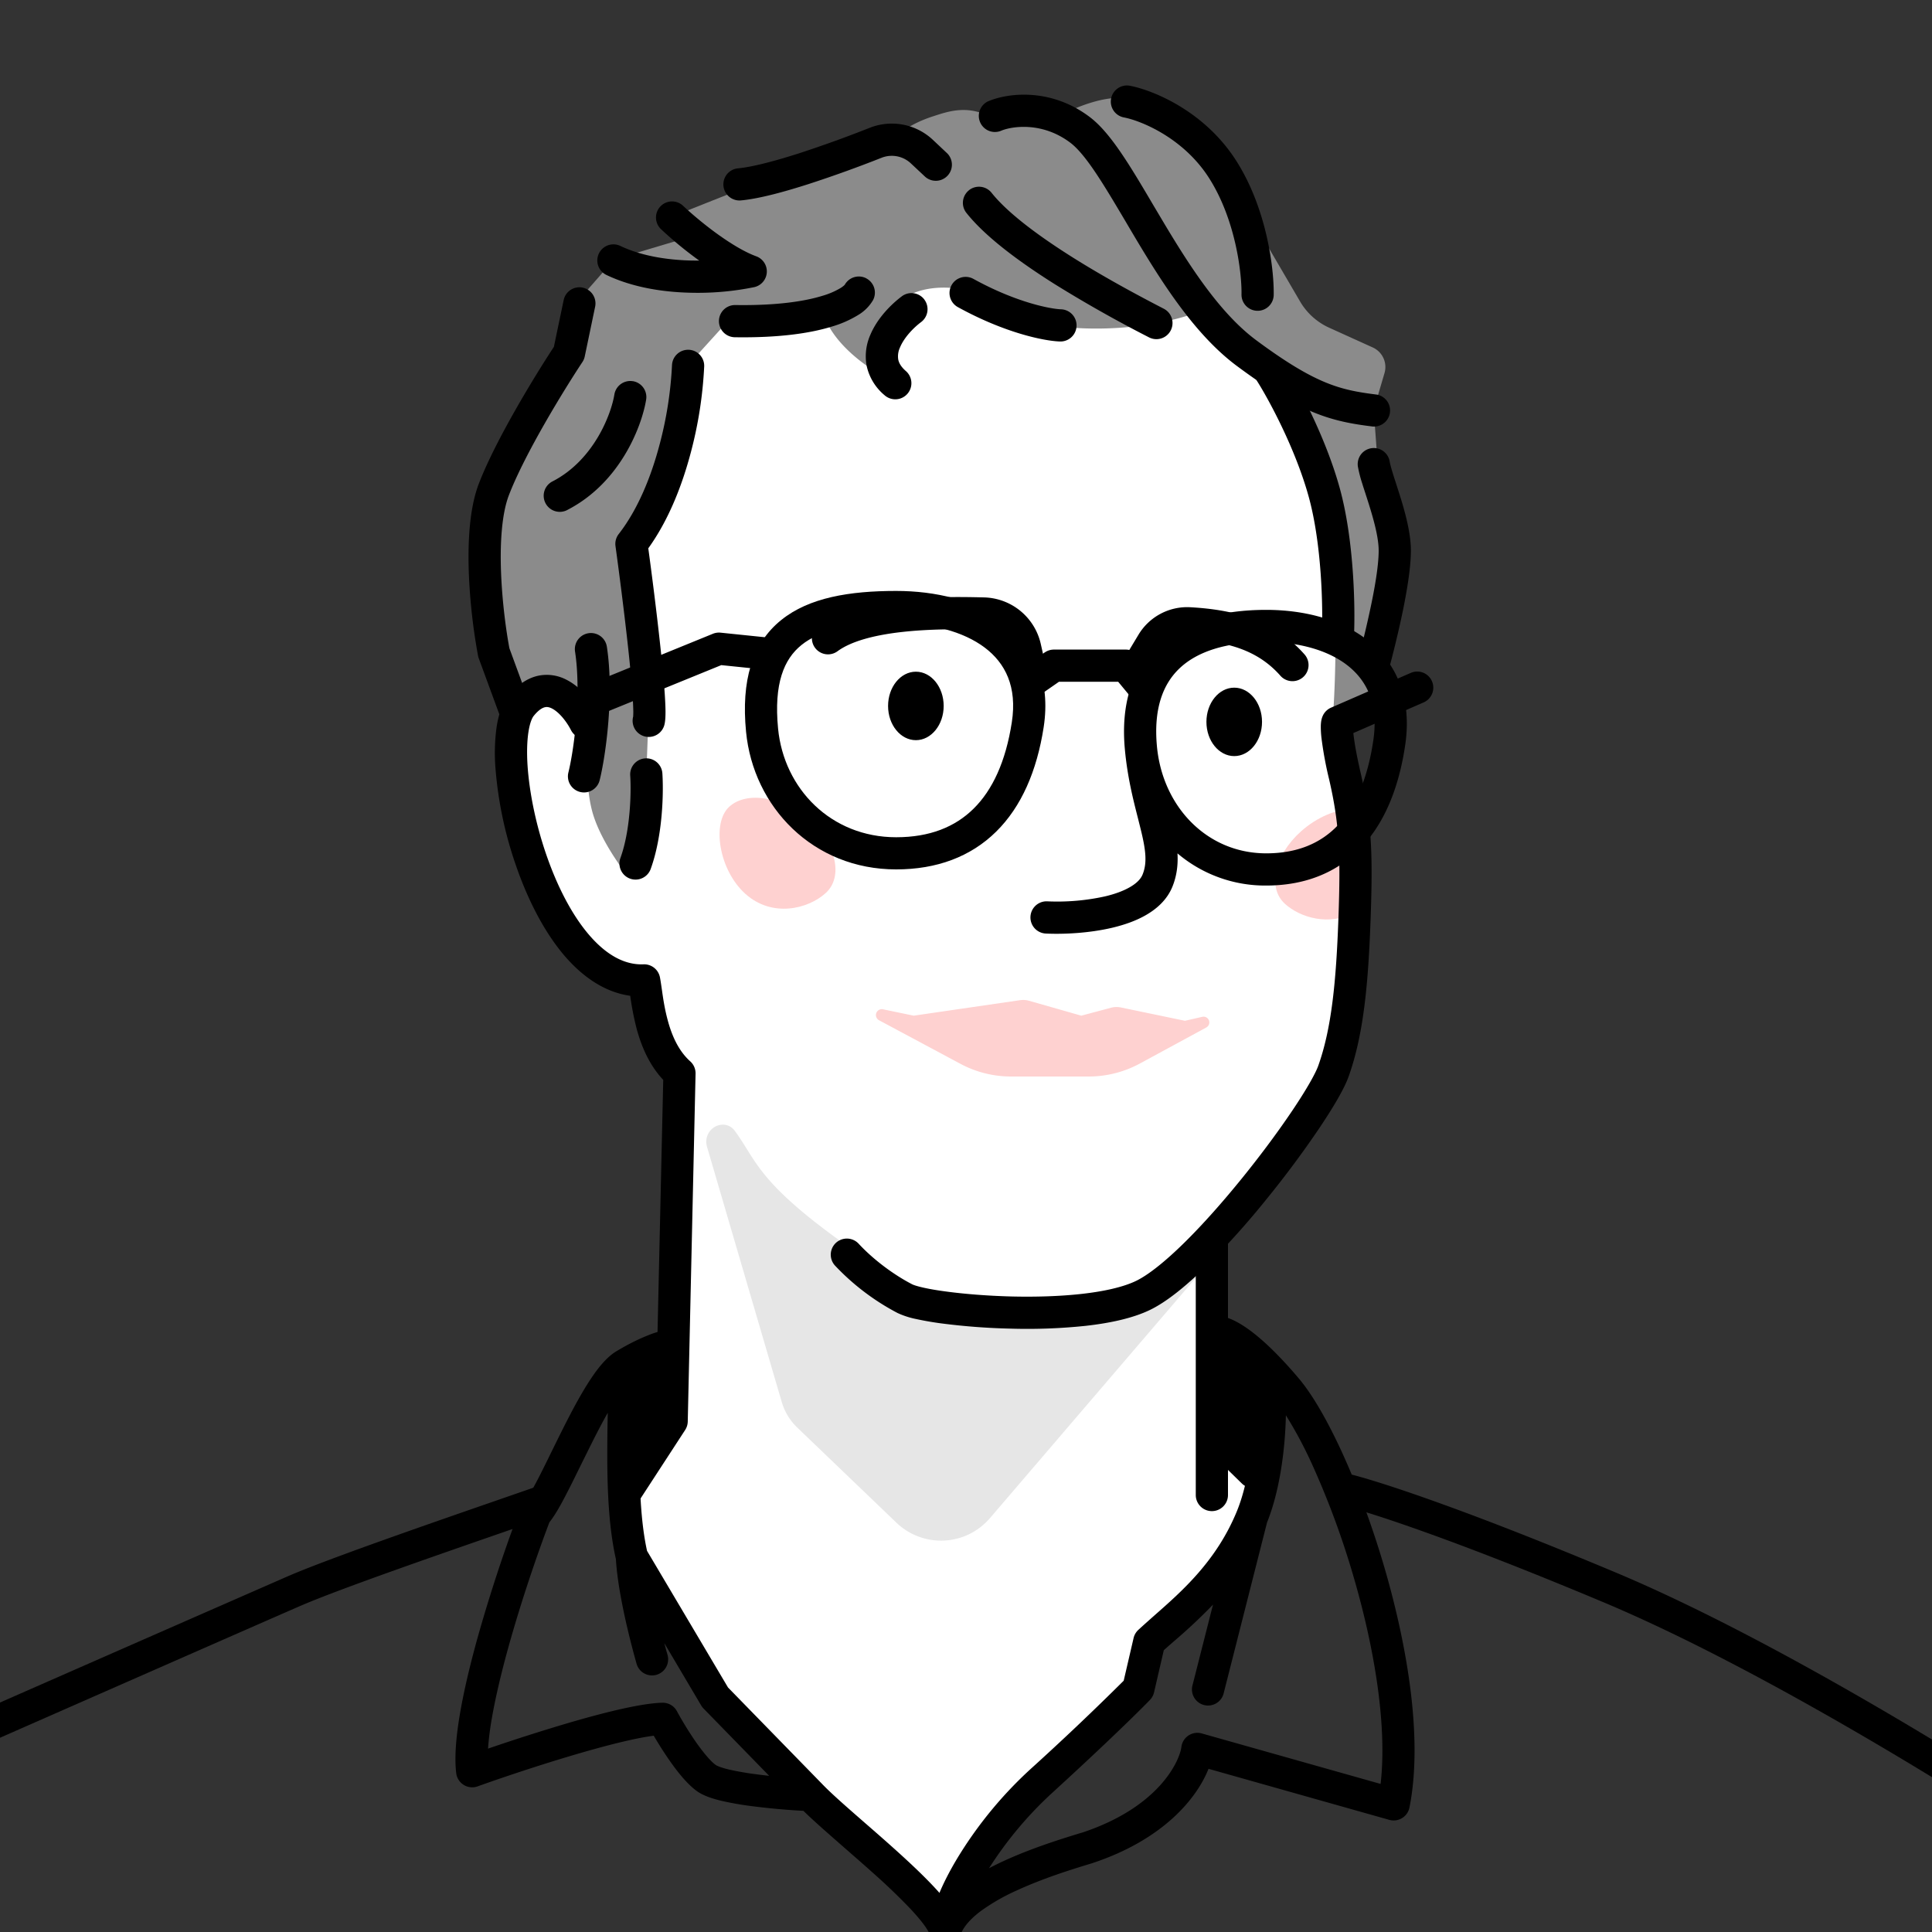
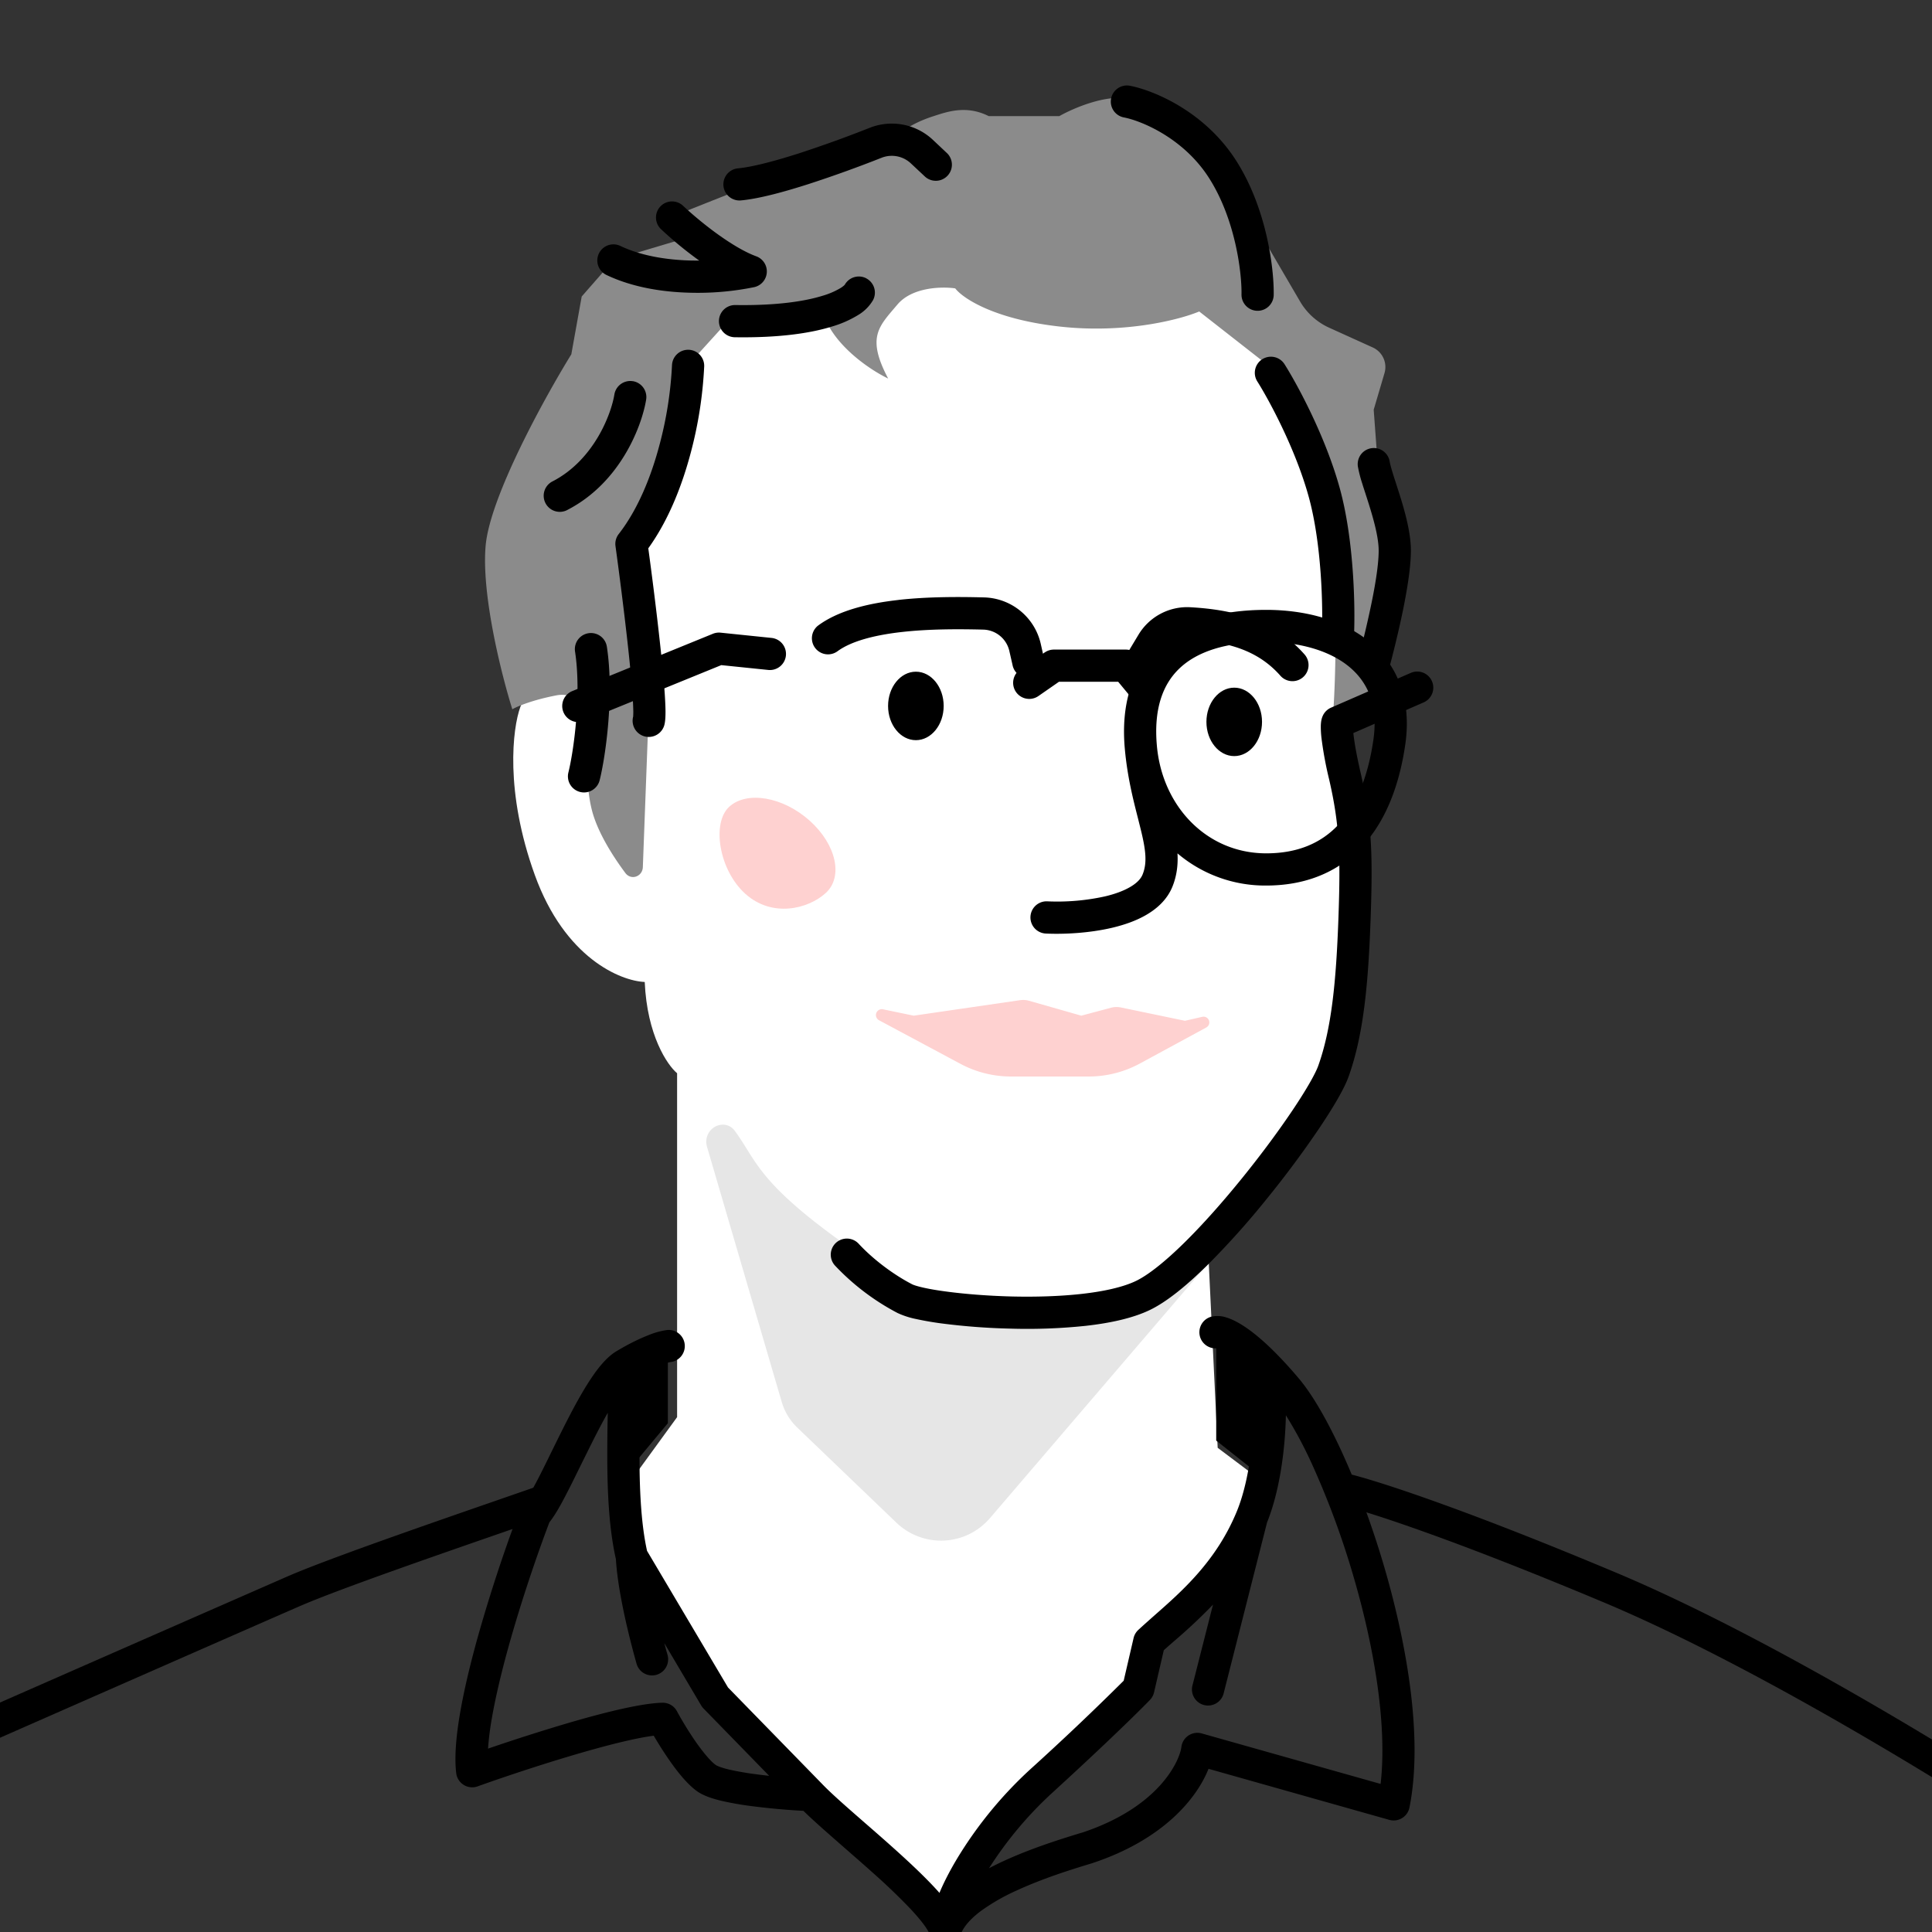
<svg xmlns="http://www.w3.org/2000/svg" width="45" height="45" fill="none">
  <rect width="100%" height="100%" fill="#333333" stroke="none" />
  <g clip-path="url(#a)">
    <path fill="#fff" d="m16.598 39.365 5.213 5.34c.581-1.699 3.284-4.2 4.563-5.34l.37-1.127c.247-.258.964-1.03 1.854-2.052.89-1.022.82-1.612.674-1.78l-.91-.684-.236-4.886 2.123-2.494c.416-.899 1.28-3.107 1.416-4.752.134-1.644-.304-3.852-.54-4.751l.371-6.875-1.988-2.055-3.91-2.798h-6.065l-4.044 2.562-3.37 8.796c-.18.494-.364 1.968.337 3.909.7 1.94 2 2.471 2.561 2.494.054 1.24.525 1.934.754 2.126v8.01l-1.017 1.398v1.78l1.844 3.179Z" />
    <path fill="#8B8B8B" d="M11.313 12.695c-.107 1.142.369 3.026.62 3.825.108-.063.463-.215 1.024-.323.56-.108.79.458.835.754-.081.341-.194 1.207 0 1.94.13.492.471 1.037.773 1.442.134.18.4.086.408-.137l.138-3.676-.377-3.825c.948-1.25 1.311-3.375 1.374-4.282l1.05-1.158c.84.28 1.661.01 1.966-.161.13.84 1.096 1.499 1.563 1.723-.512-.97-.216-1.212.215-1.723.345-.41 1.041-.422 1.347-.377.17.224.894.716 2.424.888 1.53.173 2.81-.161 3.259-.35l1.48 1.158c.252.36.873 1.417 1.348 2.775.474 1.357.352 5 .272 5.629l.964-.298.137-2.665v-2.451l-.137-1.86.252-.854a.5.5 0 0 0-.274-.596l-1.015-.46a1.5 1.5 0 0 1-.677-.61L29.023 4.87l-.99-1.365s-1.017-.962-1.664-1.178c-.517-.172-1.346.18-1.696.378H23.03c-.517-.259-.952-.108-1.284 0-.332.107-.629.247-1.06.592-.538.431-2.289.674-2.854.889-.453.172-1.643.646-2.182.862l.458.458-1.805.538-.754.862-.242 1.347c-.62 1.005-1.886 3.301-1.994 4.443Z" />
-     <path fill="#FED1D0" fill-rule="evenodd" d="M31.541 21.255v-2.423c-.396.007-.859.193-1.24.534-.62.555-.786 1.31-.372 1.686.36.326 1.035.52 1.612.203Z" clip-rule="evenodd" />
-     <path fill="#000" fill-rule="evenodd" d="M13.21 15.841c.365.192.625.565.757.823a.375.375 0 1 1-.668.341c-.102-.199-.272-.413-.437-.5-.072-.038-.125-.043-.17-.032-.048.01-.139.051-.261.202-.037.045-.09.16-.123.378-.032.21-.04.476-.02.784.042.617.191 1.362.439 2.078.248.718.585 1.382.988 1.854.403.472.832.71 1.274.692a.375.375 0 0 1 .383.306c.017.09.03.186.045.287.029.205.062.434.133.7.1.378.26.728.526.966a.375.375 0 0 1 .125.288l-.182 8.104a.375.375 0 0 1-.061.196l-1.08 1.659a.375.375 0 1 1-.63-.41l1.023-1.569.177-7.835c-.339-.361-.518-.813-.623-1.206a6.818 6.818 0 0 1-.146-.753c-.61-.085-1.125-.459-1.535-.938-.484-.568-.86-1.326-1.126-2.096a9.043 9.043 0 0 1-.478-2.273 4.47 4.47 0 0 1 .026-.946c.04-.269.121-.54.283-.739.194-.239.419-.4.674-.46a.983.983 0 0 1 .688.1Zm15.017 12.744c.207 0 .375.168.375.375v4.229l.847.827a.375.375 0 0 1-.524.537l-.323-.316v.585a.375.375 0 0 1-.75 0V28.96c0-.207.168-.375.375-.375Z" clip-rule="evenodd" />
    <path fill="#000" fill-rule="evenodd" d="M28.345 31.404a.375.375 0 0 1-.126-.737.653.653 0 0 1 .347.02c.103.032.215.084.334.156.239.144.537.384.898.759.141.146.292.313.454.505.335.397.695 1.034 1.037 1.789.344.761.68 1.667.958 2.618.55 1.888.895 4.022.582 5.586a.375.375 0 0 1-.47.288l-4.21-1.189c-.277.697-1.059 1.648-2.694 2.193l-.008.003-.046.014c-.407.124-1.08.33-1.703.616a4.694 4.694 0 0 0-.86.492c-.24.182-.387.357-.452.515a.375.375 0 0 1-.72-.173c.035-.429.3-1.044.689-1.67a9.496 9.496 0 0 1 1.635-1.972 63.767 63.767 0 0 0 2.183-2.07l.23-.992a.375.375 0 0 1 .108-.189c.119-.11.248-.224.383-.344.648-.57 1.44-1.267 1.914-2.419.343-.834.46-2.166.361-3.172a3.642 3.642 0 0 0-.656-.546.81.81 0 0 0-.168-.081Zm-.017-.004h.005a.02.02 0 0 1-.005 0Zm1.623 1.566c-.02.869-.159 1.801-.44 2.498l-1.006 3.962a.375.375 0 1 1-.726-.185l.474-1.866a12.63 12.63 0 0 1-.893.839c-.091.079-.176.153-.253.223l-.227.981a.375.375 0 0 1-.094.175c-.224.233-.986.986-2.29 2.177a8.764 8.764 0 0 0-1.46 1.745c.114-.06.232-.118.349-.172.671-.308 1.385-.526 1.79-.65l.048-.014c1.773-.593 2.251-1.657 2.294-1.99a.375.375 0 0 1 .474-.314l4.166 1.176c.155-1.35-.138-3.142-.63-4.826a19.54 19.54 0 0 0-.922-2.52 9.84 9.84 0 0 0-.654-1.24Z" clip-rule="evenodd" />
    <path fill="#000" fill-rule="evenodd" d="M15.949 31.32a.375.375 0 0 1-.343.406c.001 0 .002 0 0 0a1.88 1.88 0 0 0-.24.076 3.879 3.879 0 0 0-.443.211 62.603 62.603 0 0 1-.015.84c-.008.377-.016.77-.013 1.163.004.768.044 1.512.176 2.107l1.886 3.182 2.19 2.245c.22.23.579.542.986.898.227.197.468.408.71.625.33.297.654.6.918.883.254.272.489.562.595.827a.375.375 0 0 1-.697.279c-.049-.124-.195-.325-.446-.594a14.363 14.363 0 0 0-.871-.837c-.215-.193-.441-.39-.661-.582-.37-.324-.723-.631-.968-.871a16.262 16.262 0 0 1-1.206-.11 7.135 7.135 0 0 1-.697-.122c-.194-.046-.409-.112-.56-.215-.24-.166-.482-.475-.669-.746a8.658 8.658 0 0 1-.354-.557c-.424.054-1.092.222-1.82.436-.852.25-1.733.547-2.282.744a.375.375 0 0 1-.499-.309c-.045-.382 0-.873.089-1.392.09-.526.23-1.11.39-1.694a36.179 36.179 0 0 1 1.013-3.084.377.377 0 0 1 .077-.123c.068-.072.187-.27.355-.596.094-.184.193-.385.297-.598.075-.152.152-.31.233-.471.19-.38.393-.77.596-1.093.192-.306.421-.619.68-.774.293-.176.54-.294.735-.37a1.75 1.75 0 0 1 .453-.126.375.375 0 0 1 .405.343Zm1.966 10.042-1.526-1.565a.371.371 0 0 1-.055-.07l-.86-1.454c.023.09.048.181.074.273a.375.375 0 1 1-.722.203c-.272-.97-.449-1.862-.48-2.433-.156-.684-.197-1.507-.201-2.296a42.9 42.9 0 0 1 .011-1.113c-.134.235-.27.499-.405.77l-.225.453c-.108.22-.213.435-.31.622-.137.268-.282.534-.42.706-.273.72-.662 1.847-.967 2.954-.157.57-.29 1.129-.375 1.622a6.847 6.847 0 0 0-.087.695 45.82 45.82 0 0 1 1.828-.585c.85-.25 1.73-.472 2.232-.484a.375.375 0 0 1 .34.197c.091.17.252.443.43.701.19.272.363.475.478.554.027.019.12.06.31.105a6.7 6.7 0 0 0 .62.108c.103.014.207.026.31.037Z" clip-rule="evenodd" />
    <path fill="#000" fill-rule="evenodd" d="M30.956 34.616a.375.375 0 0 1 .445-.289c.372.079 2.282.641 6.233 2.3 3.985 1.672 9.202 4.968 11.309 6.403a.375.375 0 1 1-.422.62c-2.098-1.429-7.264-4.69-11.177-6.332-3.946-1.656-5.8-2.194-6.099-2.257a.375.375 0 0 1-.289-.445Zm-17.974.236a.375.375 0 0 1-.23.479l-.985.342c-1.582.548-3.889 1.348-4.779 1.735-1.12.487-6.477 2.843-9.017 3.96a.375.375 0 1 1-.302-.687 5008.6 5008.6 0 0 1 9.02-3.96c.92-.401 3.277-1.218 4.856-1.765l.96-.333a.375.375 0 0 1 .477.23Zm14.497-19.29c-.396.372-.612.953-.532 1.819.128 1.4 1.16 2.495 2.546 2.495.718 0 1.262-.23 1.663-.648.408-.426.7-1.083.832-1.991.122-.833-.148-1.375-.587-1.726-.461-.368-1.154-.557-1.908-.557-.945 0-1.608.226-2.014.608Zm-.053 4.315a3.155 3.155 0 0 0 2.067.749c.894 0 1.644-.295 2.204-.879.552-.576.887-1.399 1.034-2.402.157-1.079-.2-1.892-.862-2.42-.638-.51-1.518-.72-2.376-.72-1.046 0-1.93.247-2.528.81-.61.574-.859 1.41-.765 2.434.059.649.196 1.182.306 1.613l.065.26c.12.488.15.779.043 1.045-.038.095-.122.192-.277.285-.156.094-.36.17-.597.226a5.162 5.162 0 0 1-1.345.116.375.375 0 0 0-.037.75c.391.019.997-.004 1.556-.137.28-.067.565-.165.809-.312.244-.146.47-.355.587-.648.104-.259.13-.516.116-.77Z" clip-rule="evenodd" />
    <path fill="#FED1D0" d="M16.986 18.79c.414-.376 1.253-.23 1.873.325.62.556.787 1.31.373 1.686-.415.376-1.249.576-1.869.02-.62-.555-.791-1.655-.377-2.031Z" />
-     <path fill="#000" fill-rule="evenodd" d="M18.667 15.024c-.405.327-.646.893-.544 1.947.136 1.401 1.234 2.53 2.75 2.53.78 0 1.371-.238 1.803-.665.44-.433.75-1.097.891-2.012.129-.833-.154-1.38-.63-1.74-.5-.377-1.25-.57-2.065-.57-1.049 0-1.77.159-2.205.51Zm-.47-.583c.647-.523 1.595-.677 2.675-.677.91 0 1.842.212 2.517.722.701.53 1.089 1.353.92 2.453-.158 1.017-.517 1.85-1.106 2.431-.595.587-1.387.88-2.33.88-1.934 0-3.327-1.453-3.496-3.207-.115-1.187.14-2.055.82-2.602Z" clip-rule="evenodd" />
    <path fill="#000" fill-rule="evenodd" d="M24.334 15.197a.375.375 0 0 1 .214-.067h1.673c.112 0 .218.05.29.136l.474.574a.375.375 0 1 1-.578.478l-.362-.438h-1.38l-.478.332a.375.375 0 0 1-.428-.616l.575-.4Zm9.019.67a.375.375 0 0 1-.193.493l-1.638.714.003.03c.02.176.066.459.164.885.263 1.135.289 1.916.235 3.416-.053 1.487-.159 2.68-.512 3.67-.1.281-.358.718-.68 1.198a23.31 23.31 0 0 1-1.206 1.625 19.213 19.213 0 0 1-1.414 1.58c-.462.454-.93.844-1.338 1.038-.404.193-.938.304-1.492.366a13.08 13.08 0 0 1-1.755.064 15.092 15.092 0 0 1-1.59-.12 7.152 7.152 0 0 1-.597-.103 1.935 1.935 0 0 1-.433-.14 5.52 5.52 0 0 1-1.457-1.104.375.375 0 1 1 .55-.51c.35.378.83.731 1.249.946.027.014.106.042.256.076.14.032.321.063.533.091.422.057.951.1 1.508.115.557.014 1.134-.002 1.652-.06.525-.059.961-.159 1.254-.298.288-.137.683-.451 1.134-.895.443-.436.914-.97 1.356-1.517.442-.546.85-1.1 1.167-1.572.324-.483.531-.85.596-1.032.31-.87.417-1.958.47-3.445.052-1.472.025-2.178-.216-3.22a8.558 8.558 0 0 1-.18-.974 2.227 2.227 0 0 1-.015-.269.86.86 0 0 1 .008-.108.483.483 0 0 1 .045-.149.376.376 0 0 1 .185-.175l1.858-.81c.19-.083.41.004.493.194Zm-16.749-1.105a.375.375 0 0 1 .18-.026l1.183.122a.375.375 0 1 1-.077.746l-1.09-.112-3.188 1.3a.375.375 0 1 1-.283-.695l3.275-1.335Zm12.797-6.395a.375.375 0 0 1 .518.116c.29.459.947 1.664 1.283 2.875.339 1.219.364 2.794.336 3.43a.375.375 0 1 1-.749-.034c.027-.603-.002-2.088-.31-3.196-.31-1.116-.928-2.253-1.194-2.674a.375.375 0 0 1 .116-.517Z" clip-rule="evenodd" />
-     <path fill="#000" fill-rule="evenodd" d="M23.016 2.36c.426-.185 1.439-.336 2.368.367.307.232.593.62.865 1.04.196.303.401.65.613 1.01l.264.444c.626 1.046 1.313 2.093 2.133 2.703.7.519 1.187.805 1.6.977.407.17.758.234 1.202.289a.375.375 0 0 1-.091.744c-.473-.058-.901-.133-1.399-.34-.492-.205-1.036-.531-1.759-1.068-.957-.71-1.71-1.886-2.33-2.92a88.81 88.81 0 0 1-.274-.463c-.209-.352-.402-.679-.589-.968-.27-.42-.496-.705-.688-.85-.665-.503-1.38-.38-1.617-.278a.375.375 0 0 1-.298-.688Zm-.446 2.07a.375.375 0 0 1 .527.062c.367.462 1.077.992 1.868 1.491.78.492 1.598.927 2.142 1.208a.375.375 0 0 1-.344.667 30.327 30.327 0 0 1-2.197-1.24c-.796-.502-1.604-1.089-2.057-1.66a.375.375 0 0 1 .062-.528Zm-.407 2.213a.375.375 0 0 1 .51-.147c1.014.559 1.813.701 2.039.708a.375.375 0 0 1-.024.75c-.367-.012-1.281-.197-2.378-.801a.375.375 0 0 1-.147-.51Zm-.633.335a.375.375 0 0 1-.076.524c-.18.135-.396.36-.491.59a.488.488 0 0 0-.042.277c.013.072.055.166.18.275a.375.375 0 0 1-.496.563 1.232 1.232 0 0 1-.422-.701 1.234 1.234 0 0 1 .087-.703c.166-.398.495-.722.736-.902a.375.375 0 0 1 .525.077ZM13.572 6.7a.375.375 0 0 1 .29.443l-.242 1.159a.374.374 0 0 1-.054.13c-.422.637-1.342 2.134-1.714 3.105-.164.43-.209 1.103-.181 1.813.027.68.117 1.341.194 1.75l.474 1.291a.375.375 0 0 1-.704.259l-.485-1.32a.376.376 0 0 1-.016-.06 13.565 13.565 0 0 1-.213-1.89c-.028-.725.008-1.53.231-2.111.392-1.023 1.309-2.52 1.749-3.19l.228-1.09a.375.375 0 0 1 .443-.29Z" clip-rule="evenodd" />
    <path fill="#000" fill-rule="evenodd" d="M25.88 2.296a.375.375 0 0 1 .44-.298c.539.104 1.744.591 2.481 1.757.72 1.138.876 2.541.866 3.115a.375.375 0 1 1-.75-.012c.009-.486-.134-1.73-.75-2.702-.598-.946-1.595-1.346-1.99-1.421a.375.375 0 0 1-.297-.44Zm6.061 8.144a.375.375 0 0 1 .428.314c.009.055.035.151.08.296.02.066.044.138.069.215l.003.01.082.257c.11.349.23.776.255 1.16.025.39-.07.977-.176 1.501-.11.54-.244 1.065-.321 1.355a.375.375 0 0 1-.725-.192 24.2 24.2 0 0 0 .31-1.312c.11-.533.181-1.027.163-1.305-.018-.284-.113-.634-.222-.983-.027-.085-.053-.169-.08-.25l-.003-.011c-.025-.076-.05-.151-.071-.221a3.03 3.03 0 0 1-.105-.406.375.375 0 0 1 .313-.428ZM16.039 8.147c.207.006.37.18.363.386a9.575 9.575 0 0 1-.31 2c-.197.748-.509 1.568-.992 2.238.084.618.195 1.488.278 2.261.046.42.084.815.105 1.127.01.155.017.295.018.409 0 .098-.002.222-.027.319a.375.375 0 1 1-.726-.197c0-.014.003-.05.003-.116a6.878 6.878 0 0 0-.017-.365c-.02-.297-.056-.68-.101-1.096-.09-.83-.212-1.775-.297-2.393a.375.375 0 0 1 .075-.281c.452-.58.759-1.349.955-2.096a8.843 8.843 0 0 0 .286-1.833.375.375 0 0 1 .387-.363Zm-2.332 6.602a.375.375 0 0 1 .428.314c.172 1.115-.026 2.542-.168 3.11a.375.375 0 0 1-.728-.181c.127-.509.306-1.83.155-2.815a.375.375 0 0 1 .313-.428Z" clip-rule="evenodd" />
    <path fill="#FED1D0" d="m21.282 23.657-.714-.148a.137.137 0 0 0-.093.255l1.894 1.014a2.5 2.5 0 0 0 1.18.296h1.81a2.5 2.5 0 0 0 1.192-.303l1.548-.84a.134.134 0 0 0-.093-.248l-.406.093-1.491-.31a.5.5 0 0 0-.23.006l-.694.185-1.216-.347a.501.501 0 0 0-.21-.014l-2.477.361Z" />
    <path fill="#000" d="M29.395 16.814c0 .44-.29.797-.647.797-.358 0-.648-.357-.648-.797 0-.44.29-.797.648-.797.357 0 .647.357.647.797Zm-7.415-.371c0 .44-.29.797-.647.797-.358 0-.648-.357-.648-.797 0-.44.29-.798.648-.798.358 0 .647.358.647.798Z" />
    <path fill="#000" fill-rule="evenodd" d="M27.67 14.891a.573.573 0 0 0-.515.29l-.308.51a.375.375 0 0 1-.643-.386l.308-.512a1.323 1.323 0 0 1 1.198-.65c1.038.056 1.974.3 2.682 1.108a.375.375 0 0 1-.564.494c-.515-.588-1.208-.802-2.159-.854Zm-6.742-.918c.693-.077 1.423-.073 1.997-.058A1.39 1.39 0 0 1 24.242 15l.072.32a.375.375 0 1 1-.731.165l-.073-.32a.64.64 0 0 0-.604-.5c-.567-.014-1.255-.017-1.895.055-.655.073-1.194.218-1.511.454a.375.375 0 0 1-.448-.601c.487-.362 1.197-.523 1.876-.599Zm-.673-10.995a1.398 1.398 0 0 1 1.47.276l.34.32a.375.375 0 0 1-.512.547l-.342-.32a.649.649 0 0 0-.681-.125 28.86 28.86 0 0 1-1.7.612c-.577.185-1.157.342-1.572.38a.375.375 0 1 1-.068-.747c.325-.03.836-.163 1.412-.347a28.34 28.34 0 0 0 1.653-.596Zm-4.873 1.83a.375.375 0 0 1 .53-.013c.157.148.437.392.757.626.325.237.665.447.946.549a.375.375 0 0 1-.047.718 6.58 6.58 0 0 1-1.497.13c-.612-.015-1.316-.116-1.934-.408a.375.375 0 1 1 .32-.678c.488.23 1.077.322 1.633.336.066.001.131.002.196.001a8.948 8.948 0 0 1-.89-.731.375.375 0 0 1-.014-.53Zm4.796 1.676a.375.375 0 0 1 .157.506.979.979 0 0 1-.35.349 2.521 2.521 0 0 1-.604.266c-.502.156-1.234.266-2.266.25a.375.375 0 1 1 .011-.75c.979.015 1.627-.09 2.033-.216a1.79 1.79 0 0 0 .424-.183c.07-.045.092-.073.093-.073a.375.375 0 0 1 .502-.15ZM14.74 8.878a.375.375 0 0 1 .31.43c-.095.59-.582 1.92-1.828 2.566a.375.375 0 1 1-.346-.665c.955-.496 1.359-1.557 1.434-2.02a.375.375 0 0 1 .43-.31Z" clip-rule="evenodd" />
    <path fill="#000" d="M19.851 29.104c-2.221-1.555-2.213-2.056-2.739-2.768-.163-.22-.491-.171-.617.073a.403.403 0 0 0-.029.297l1.742 5.948c.067.228.193.436.365.6l2.307 2.213a1.5 1.5 0 0 0 2.177-.106l5.078-5.928-1.72.984h-5.249l-1.315-1.313Z" opacity=".1" />
-     <path fill="#000" fill-rule="evenodd" d="M15.028 17.664a.375.375 0 0 1 .4.348c.028.413.017 1.439-.276 2.238a.375.375 0 0 1-.704-.258c.24-.655.256-1.558.231-1.928a.375.375 0 0 1 .349-.4Z" clip-rule="evenodd" />
    <path fill="#000" d="m14.714 31.768.842-.372v1.753l-.842 1.011v-2.392Zm13.614 1.786v-2.46l1.247.775v1.247l-.438 1.078-.809-.64Z" />
  </g>
  <defs>
    <clipPath id="a">
      <path fill="#fff" d="M45 0H0v45h45z" />
    </clipPath>
  </defs>
</svg>